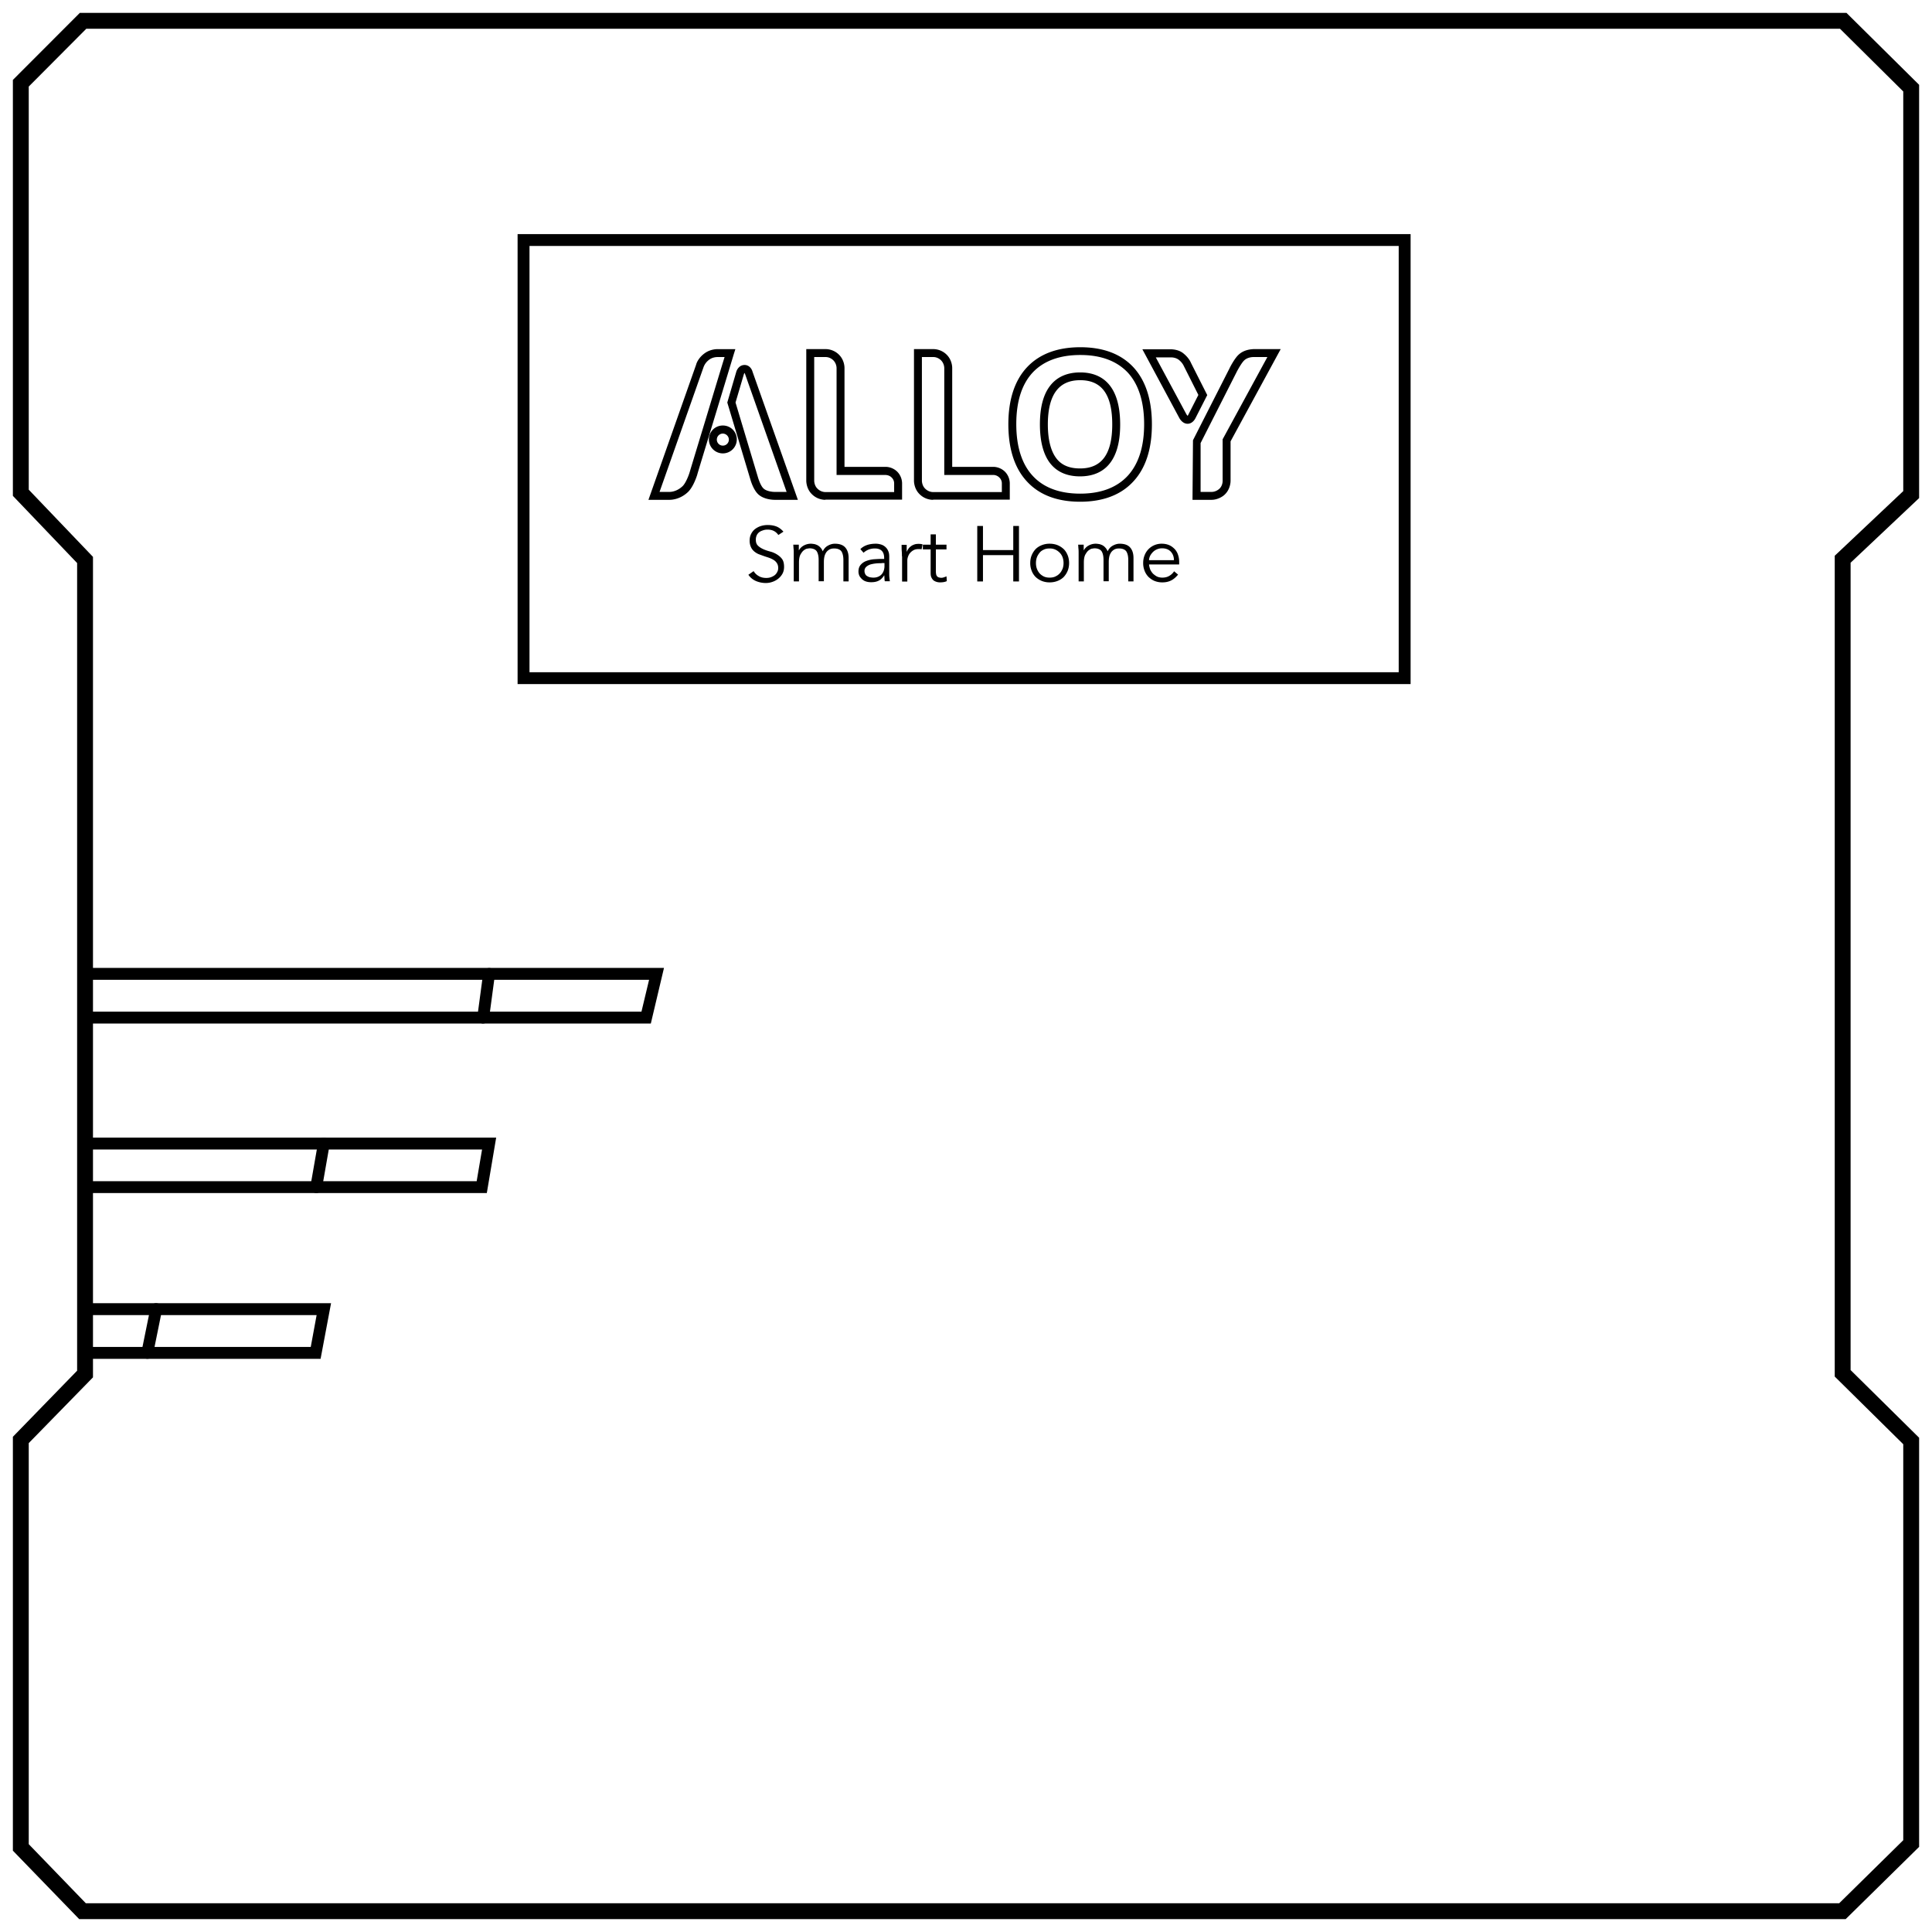
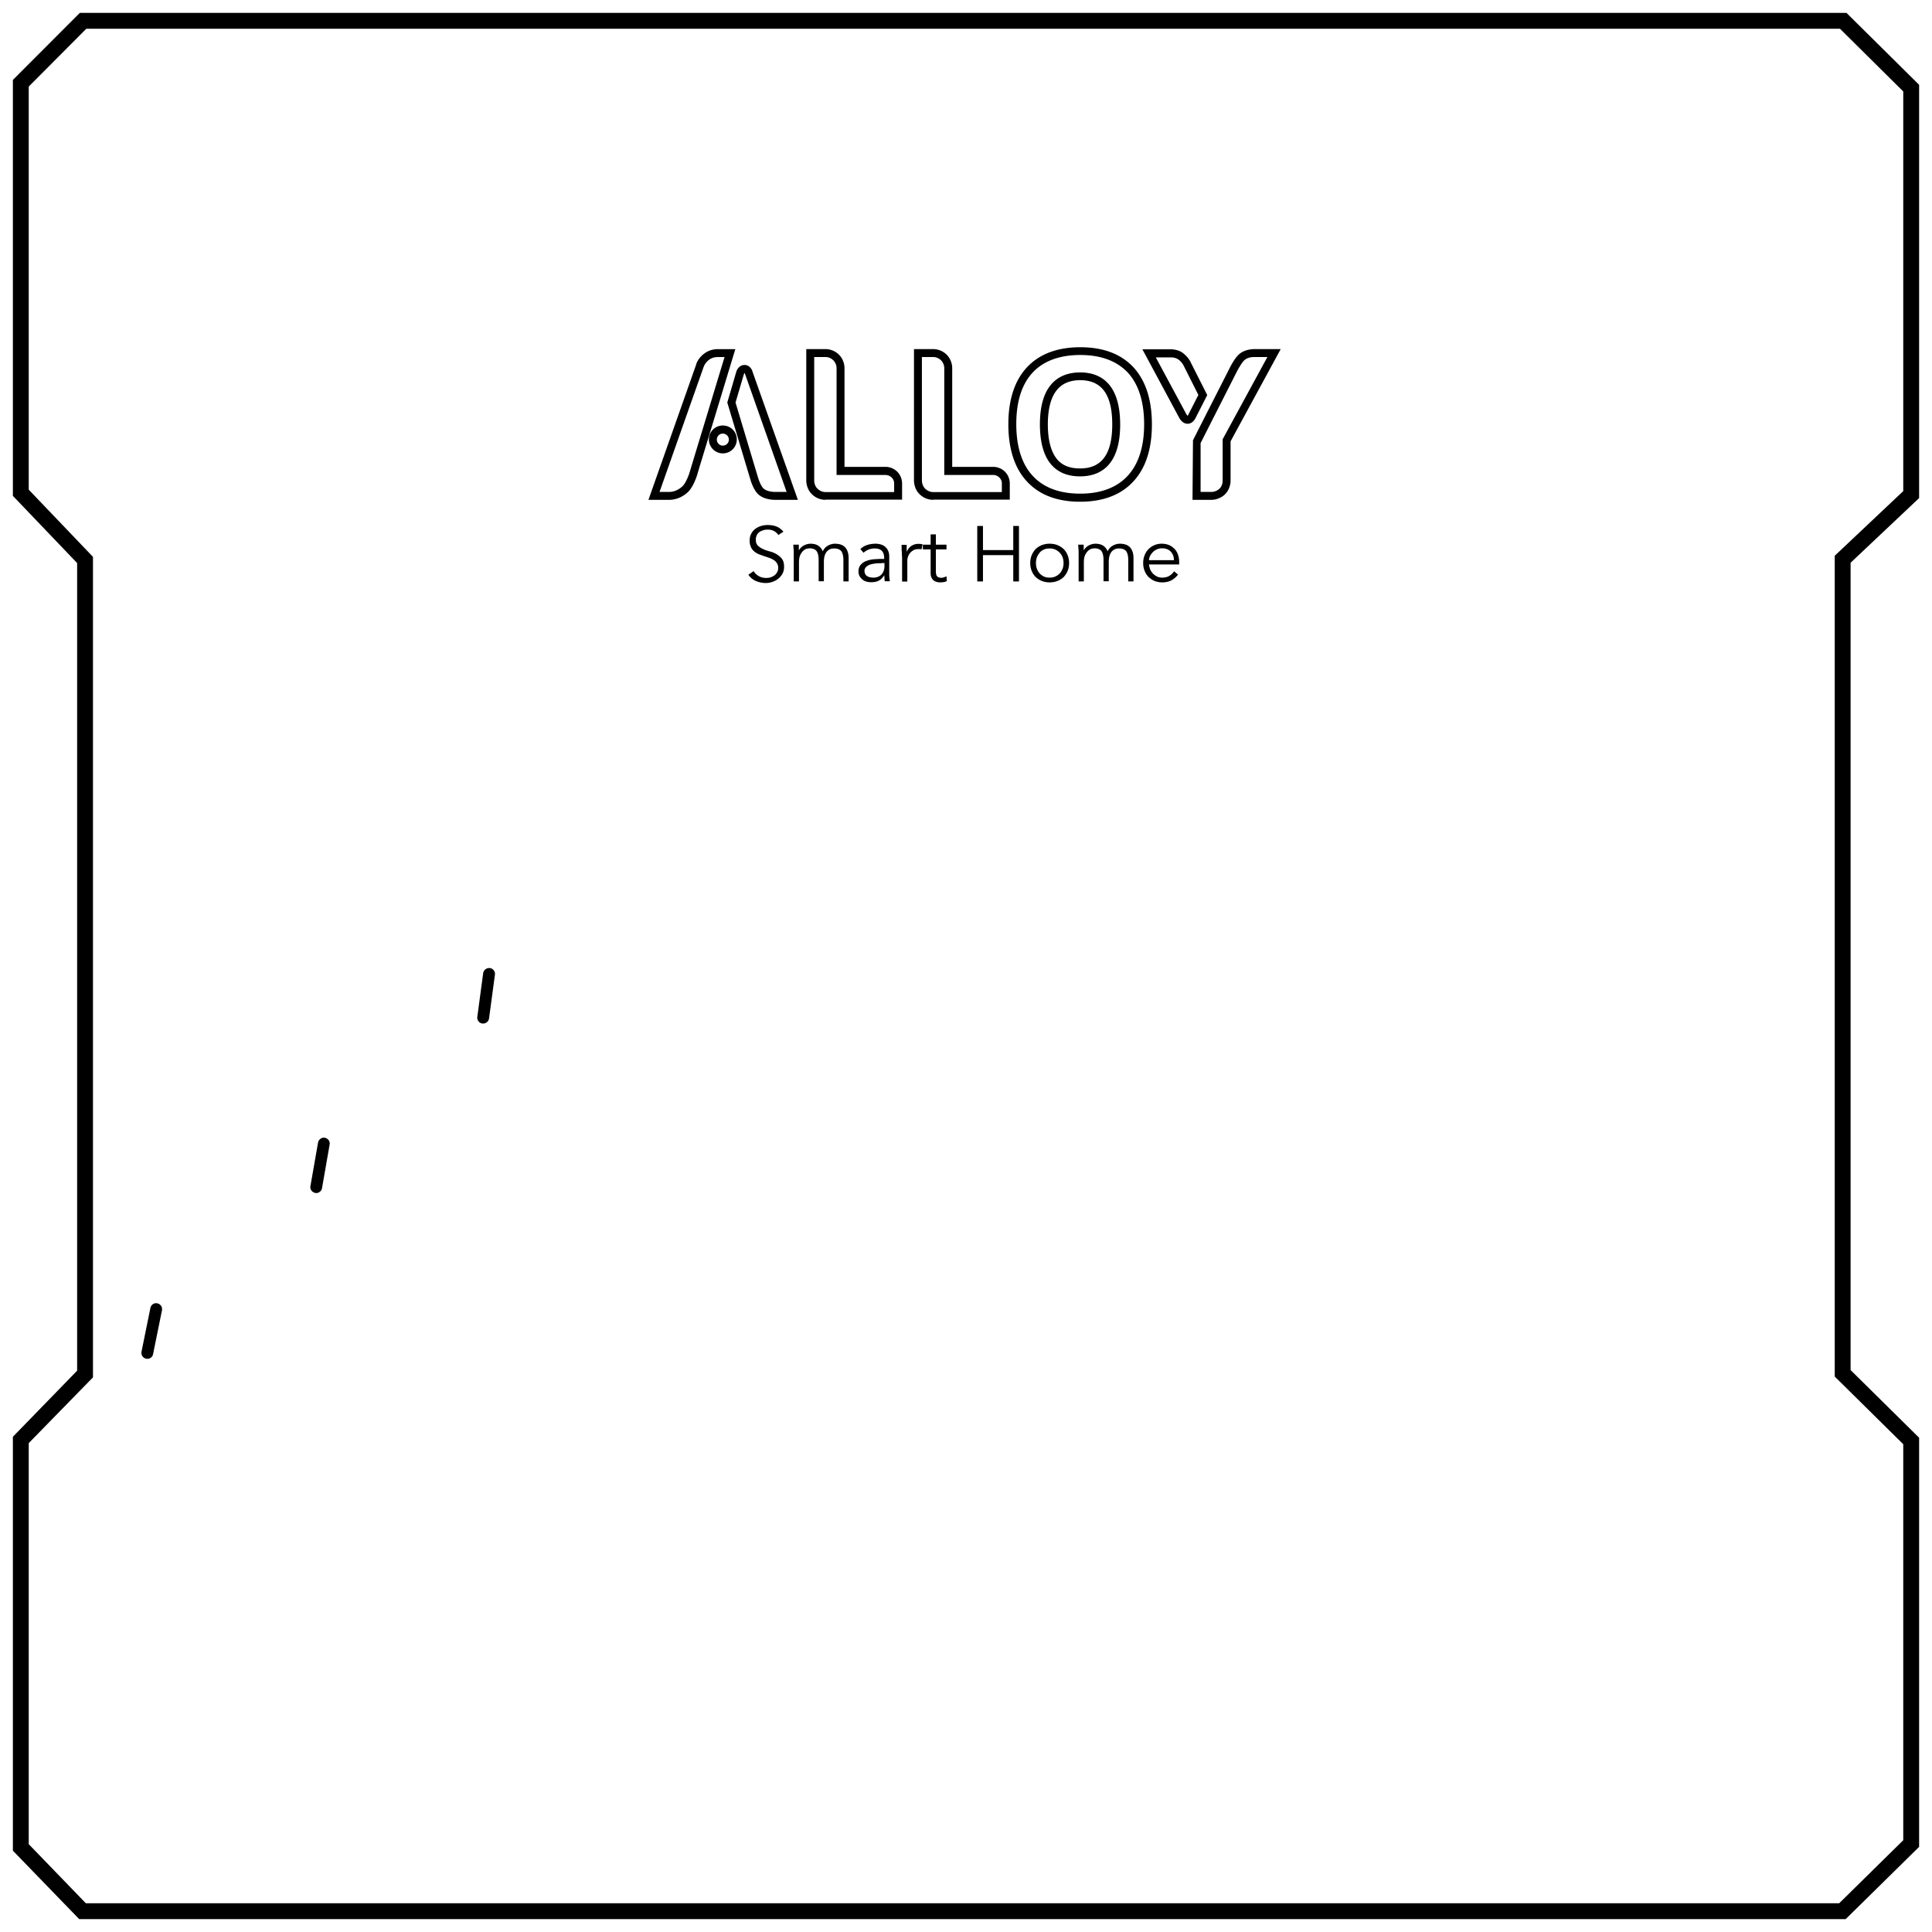
<svg xmlns="http://www.w3.org/2000/svg" fill="none" viewBox="0 0 300 300">
  <path d="M286.596 298h-274.3L2 287.371v-64.269l9.975-10.26V87.429L2 76.996V12.409L12.394 2H286.72L298 13.17v64.171L287.36 87.38v125.363L298 223.25v63.53L286.596 298zM13.33 295.539h272.257l9.95-9.792v-61.489l-10.64-10.506V86.297l10.64-10.039V14.204l-9.827-9.743H13.404l-8.941 8.98v62.596l9.975 10.432v127.406l-9.975 10.211v62.276l8.867 9.177z" fill="#000000" />
-   <path d="M219.038 106.227H80.372V36.349h138.666v69.878zM82.22 104.382H217.19V38.194H82.22v66.188zM101.06 158.932H12.295v-8.637h90.81l-2.045 8.637zm-86.918-1.846h85.465l1.182-4.945H14.142v4.945zM75.593 185.259H12.295v-8.612h64.751l-1.453 8.612zm-61.451-1.845h59.875l.837-4.921H14.142v4.921zM49.781 210.996H12.295v-8.636h39.112l-1.626 8.636zm-35.639-1.845h34.112l.912-4.946H14.142v4.946z" fill="#000000" />
  <path d="M75.028 158.932h-.123a.914.914 0 01-.788-1.034l.911-6.791c.074-.492.542-.836 1.034-.787a.913.913 0 01.789 1.033l-.912 6.791a.924.924 0 01-.911.788zM49.091 185.259c-.049 0-.098 0-.147-.024-.493-.099-.838-.566-.74-1.058l1.183-6.767c.098-.492.591-.836 1.059-.738.493.098.837.566.739 1.058l-1.182 6.766a.925.925 0 01-.912.763zM22.885 210.996c-.049 0-.123 0-.197-.024a.923.923 0 01-.714-1.083l1.38-6.791c.098-.492.59-.837 1.083-.714a.923.923 0 01.714 1.083l-1.38 6.791a.896.896 0 01-.886.738zM167.709 77.907c-3.547 0-6.33-1.058-8.251-3.15-1.921-2.066-2.882-5.068-2.882-8.882s.986-6.816 2.907-8.858c1.946-2.067 4.729-3.1 8.275-3.1 3.572 0 6.33 1.058 8.251 3.125 1.897 2.067 2.857 5.044 2.857 8.858 0 3.814-.96 6.79-2.881 8.858-1.921 2.091-4.705 3.15-8.276 3.15zm.049-22.784c-3.201 0-5.689.91-7.389 2.706-1.699 1.821-2.561 4.503-2.561 8.022 0 3.493.862 6.225 2.561 8.045 1.675 1.821 4.163 2.756 7.365 2.756s5.665-.935 7.364-2.756c1.7-1.845 2.562-4.527 2.562-8.02 0-3.495-.862-6.201-2.537-8.022-1.7-1.796-4.163-2.731-7.365-2.731zm-43.865 22.489h-3.621c-.172 0-1.699-.025-2.586-.91-.714-.714-1.108-2.043-1.157-2.215l-3.596-11.983 1.404-4.798c.123-.393.517-1.033 1.28-1.033.739 0 1.133.64 1.232 1.033l7.044 19.906zm-9.68-15.108l3.498 11.663c.098.32.419 1.28.837 1.673.444.443 1.379.542 1.724.542h1.872l-6.453-18.307a.528.528 0 00-.098-.172c0 .025-.05.123-.074.172l-1.306 4.43zm13.916 15.108c-.246 0-1.281-.05-2.118-.935-.837-.861-.813-2.018-.813-2.042V54.212h2.98s1.109-.074 2.045.812c.985.935.911 2.166.911 2.215v15.255h6.379c.074 0 1.01-.025 1.798.738.788.787.764 1.747.764 1.846v2.51h-11.897c0 .024-.024.024-.049.024zm-1.699-22.17V74.66c0 .025 0 .69.468 1.181.566.59 1.231.566 1.256.566h10.689v-1.329c0-.049.025-.54-.394-.934-.394-.394-.862-.37-.911-.394h-7.635V57.214c0-.074.024-.738-.518-1.28-.542-.516-1.133-.491-1.157-.491h-1.798zm18.423 22.17c-.247 0-1.281-.05-2.118-.935-.838-.861-.813-2.018-.813-2.042V54.212h2.98s1.108-.074 2.044.812c.985.935.912 2.166.912 2.215v15.255h6.379c.074 0 1.01-.025 1.798.738.788.787.763 1.747.763 1.846v2.51h-11.896c0 .024 0 .024-.049.024zm-1.7-22.17V74.66c0 .025 0 .69.468 1.181.567.59 1.232.566 1.256.566h10.69v-1.329c0-.049.024-.54-.394-.934-.394-.394-.887-.394-.912-.394h-7.635V57.214c0-.074.025-.738-.517-1.28-.542-.516-1.133-.491-1.158-.491h-1.798zm-39.161 22.17h-3.3l7.413-21.013c0-.05.271-1.009 1.355-1.772.911-.64 1.896-.615 2.019-.615h2.71l-.247.788s-3.128 10.334-3.99 13.139c-1.477 4.847-1.674 5.511-1.674 5.536-.05.197-.591 1.87-1.404 2.682-1.182 1.156-2.513 1.255-2.882 1.255zm-1.576-1.23h1.576c.246 0 1.158-.074 2.02-.91.492-.493.96-1.723 1.083-2.166 0 0 .197-.664 1.675-5.536.714-2.313 2.98-9.867 3.744-12.327h-1.084c-.024 0-.714-.025-1.281.393-.689.492-.862 1.108-.886 1.132l-6.847 19.414zm85.76 1.23h-3.004l.074-9.252 5.64-11.097c.074-.172.812-1.624 1.477-2.214.912-.837 2.143-.812 2.217-.837h4.286l-7.783 14.32v6.127c0 .05.024 1.427-1.109 2.313-.763.566-1.527.64-1.798.64zm-1.773-1.23h1.724c.049 0 .567.024 1.109-.394.64-.492.615-1.304.615-1.329v-6.446l6.946-12.77h-2.217c-.024 0-.837 0-1.379.516-.37.345-.936 1.329-1.207 1.87l-5.566 10.974v7.579h-.025zm-18.694-2.412c-2.069 0-3.645-.713-4.704-2.116-1.01-1.353-1.527-3.37-1.527-5.954 0-2.608.517-4.601 1.551-5.955 1.06-1.402 2.661-2.116 4.705-2.116 2.832 0 6.206 1.403 6.206 8.095 0 6.644-3.374 8.046-6.231 8.046zm-3.694-13.286c-.862 1.131-1.306 2.903-1.306 5.216s.444 4.084 1.281 5.216c.813 1.107 2.044 1.624 3.719 1.624 3.374 0 5-2.24 5-6.84 0-4.626-1.626-6.865-4.975-6.865-1.65 0-2.882.541-3.719 1.649zm-51.772 9.719a2.17 2.17 0 01-2.167-2.166c0-1.205.96-2.165 2.167-2.165 1.207 0 2.167.96 2.167 2.165a2.17 2.17 0 01-2.167 2.166zm0-3.076a.935.935 0 10.936.935.951.951 0 00-.936-.935zm72.165-1.526c-.813 0-1.256-.836-1.305-.935l-5.714-10.63h4.433c.813.026 1.478.247 1.97.665.813.665 1.109 1.353 1.133 1.427l2.537 5.02-1.822 3.568s-.394.885-1.232.885zm-4.95-10.334l4.753 8.833c.074.124.172.246.222.271 0-.025.074-.147.098-.197l1.552-3.05-2.266-4.503c-.025-.05-.222-.517-.788-.96-.296-.222-.714-.37-1.232-.37h-2.339v-.024zM120.863 83.074c-.394-.566-.936-.837-1.675-.837-.221 0-.443.025-.665.099-.221.074-.418.148-.591.27-.172.124-.32.296-.418.493a1.598 1.598 0 00-.148.713c0 .394.098.69.32.91.222.222.493.394.813.542.32.148.689.27 1.059.37.394.097.739.245 1.059.442.32.197.591.418.813.714.221.295.32.713.32 1.23 0 .393-.074.738-.246 1.058-.173.32-.394.566-.665.787a2.96 2.96 0 01-.912.492 2.996 2.996 0 01-1.009.172 3.893 3.893 0 01-1.503-.295 2.72 2.72 0 01-1.207-.984l.813-.566c.197.32.443.566.788.763.32.197.714.295 1.182.295.222 0 .444-.025.665-.098.222-.074.419-.172.592-.296.172-.123.32-.295.418-.492a1.22 1.22 0 00.173-.664c0-.295-.074-.541-.197-.738a1.579 1.579 0 00-.493-.492 3.857 3.857 0 00-.714-.345c-.271-.098-.542-.172-.813-.27l-.813-.296a2.672 2.672 0 01-.714-.443 1.87 1.87 0 01-.493-.664 2.335 2.335 0 01-.197-.984c0-.418.074-.763.247-1.083.147-.295.369-.566.64-.762a2.99 2.99 0 01.887-.443 3.621 3.621 0 011.034-.148c.493 0 .936.074 1.33.221.394.148.764.419 1.108.812l-.788.517zM123.252 85.855c0-.222 0-.419-.025-.64-.024-.222-.024-.419-.049-.64h.862v.861h.025c.197-.344.468-.59.813-.763a2.274 2.274 0 011.034-.246c.148 0 .32.025.493.05.172.024.344.098.517.172.172.098.32.197.468.369.148.147.271.344.369.59.173-.369.419-.664.764-.86.345-.198.714-.32 1.108-.32.739 0 1.281.196 1.626.59.344.394.517.935.517 1.648v3.617h-.813v-3.321c0-.566-.098-1.01-.295-1.329-.197-.295-.592-.468-1.133-.468-.296 0-.542.05-.764.173-.197.123-.369.27-.493.467a1.983 1.983 0 00-.27.665c-.05.246-.074.516-.074.762v3.027h-.813v-3.322c0-.566-.099-1.009-.296-1.329-.197-.295-.591-.467-1.133-.467-.049 0-.147.024-.344.05-.173.024-.345.122-.542.27-.197.147-.345.369-.518.664-.147.295-.221.69-.221 1.23v2.928h-.813v-4.428zM137.292 86.79v-.148c0-.984-.492-1.477-1.453-1.477-.665 0-1.256.222-1.749.665l-.492-.566c.542-.541 1.33-.837 2.413-.837.271 0 .542.05.789.123.246.074.468.197.665.37.197.172.344.368.443.615.123.246.172.54.172.91v2.534c0 .222 0 .443.025.69.025.245.049.442.074.59h-.788a2.67 2.67 0 01-.05-.443c0-.172-.024-.32-.024-.468h-.025c-.246.37-.517.665-.837.812-.32.173-.714.246-1.182.246-.247 0-.493-.024-.739-.098a1.62 1.62 0 01-.616-.32 2.241 2.241 0 01-.443-.517 1.6 1.6 0 01-.173-.713c0-.468.123-.812.37-1.083a2.09 2.09 0 01.911-.59 4.4 4.4 0 011.158-.246c.418-.025.788-.05 1.132-.05h.419zm-.394.664c-.197 0-.468 0-.763.024a5.544 5.544 0 00-.887.148 1.797 1.797 0 00-.714.37.843.843 0 00-.296.663c0 .197.049.345.123.493a.677.677 0 00.32.32c.124.073.271.147.444.172.148.024.32.049.492.049.296 0 .542-.05.764-.148.222-.098.394-.221.542-.393.148-.173.246-.37.32-.591a2.27 2.27 0 00.098-.714v-.418h-.443v.025zM140.05 86.371c0-.246 0-.516-.024-.762-.025-.247-.025-.591-.025-1.01h.788v1.059h.025c.049-.148.148-.296.246-.443.099-.148.222-.27.394-.394.148-.123.32-.197.517-.27.197-.074.419-.099.69-.099.222 0 .419.025.591.074l-.148.787c-.098-.049-.271-.049-.468-.049-.32 0-.566.05-.788.172-.221.123-.394.27-.542.443-.147.172-.246.37-.32.59a1.783 1.783 0 00-.098.616v3.223h-.813v-3.937h-.025zM146.971 85.313h-1.65v3.371c0 .222.024.394.049.517a.674.674 0 00.172.32.59.59 0 00.271.147c.099.025.222.05.345.05.148 0 .271-.025.419-.074.148-.05.271-.099.394-.148l.049.738c-.295.148-.665.197-1.084.197a1.84 1.84 0 01-.492-.074 1.63 1.63 0 01-.468-.221 1.365 1.365 0 01-.345-.468c-.099-.196-.123-.442-.123-.762v-3.593h-1.207v-.738h1.207v-1.6h.813v1.6h1.65v.738zM151.748 81.672h.887v3.74h4.704v-3.74h.887v8.612h-.887v-4.085h-4.704v4.085h-.887v-8.612zM166.009 87.43c0 .417-.074.836-.222 1.205a3.2 3.2 0 01-.615.96c-.271.27-.591.467-.961.615a3.32 3.32 0 01-1.231.221 3.19 3.19 0 01-1.207-.221 3.21 3.21 0 01-.961-.615 2.78 2.78 0 01-.615-.96 3.18 3.18 0 01-.222-1.206c0-.443.074-.836.222-1.206a3.2 3.2 0 01.615-.96c.271-.27.591-.467.961-.614a3.19 3.19 0 011.207-.222c.443 0 .862.074 1.231.222.37.147.69.369.961.615.271.27.468.59.615.96.148.369.222.787.222 1.205zm-.862 0c0-.32-.049-.616-.148-.887a1.934 1.934 0 00-.443-.713 2.34 2.34 0 00-.69-.492 2.11 2.11 0 00-.886-.172c-.32 0-.641.049-.887.172-.271.123-.493.27-.665.492-.172.221-.32.443-.419.713-.098.271-.147.566-.147.886 0 .32.049.615.147.886.099.27.247.517.419.713.172.197.419.37.665.493.271.123.567.172.887.172.32 0 .64-.05.886-.172.271-.123.493-.271.69-.493.197-.196.32-.442.443-.713a2.56 2.56 0 00.148-.886zM167.487 85.855c0-.222 0-.419-.024-.64-.025-.222-.025-.419-.049-.64h.862v.861h.024c.197-.344.468-.59.813-.763a2.28 2.28 0 011.034-.246c.148 0 .321.025.493.05.172.024.345.098.517.172.173.098.32.197.468.369.148.147.271.344.37.59.172-.369.418-.664.763-.86.345-.198.714-.32 1.109-.32.738 0 1.28.196 1.625.59.345.394.517.935.517 1.648v3.617h-.812v-3.321c0-.566-.099-1.01-.296-1.329-.197-.295-.591-.468-1.133-.468-.296 0-.542.05-.764.173-.197.123-.369.27-.492.467a1.985 1.985 0 00-.271.665 4.023 4.023 0 00-.074.762v3.027h-.813v-3.322c0-.566-.098-1.009-.295-1.329-.197-.295-.591-.467-1.133-.467-.049 0-.148.024-.345.05-.172.024-.345.122-.542.27-.197.147-.345.369-.517.664-.148.295-.222.69-.222 1.23v2.928h-.813v-4.428zM178.422 87.65c.025.296.099.542.197.813.123.246.271.467.444.64.197.172.394.32.64.442.246.099.517.148.788.148.419 0 .813-.099 1.109-.295a2.14 2.14 0 00.714-.69l.616.517c-.345.419-.715.739-1.133.935-.419.197-.838.271-1.33.271-.419 0-.813-.074-1.183-.221-.369-.148-.665-.37-.936-.615a2.78 2.78 0 01-.615-.96 3.18 3.18 0 01-.222-1.206c0-.443.074-.836.222-1.206a2.78 2.78 0 01.615-.96 2.84 2.84 0 012.045-.836c.418 0 .812.074 1.157.222.345.147.616.369.862.615.222.246.419.566.518.91.123.345.172.714.172 1.108v.369h-4.68zm3.867-.664c0-.541-.172-.984-.492-1.328-.321-.345-.789-.517-1.355-.517a2.014 2.014 0 00-1.404.566c-.172.172-.32.369-.443.59-.099.222-.173.443-.173.69h3.867z" fill="#000000" />
</svg>